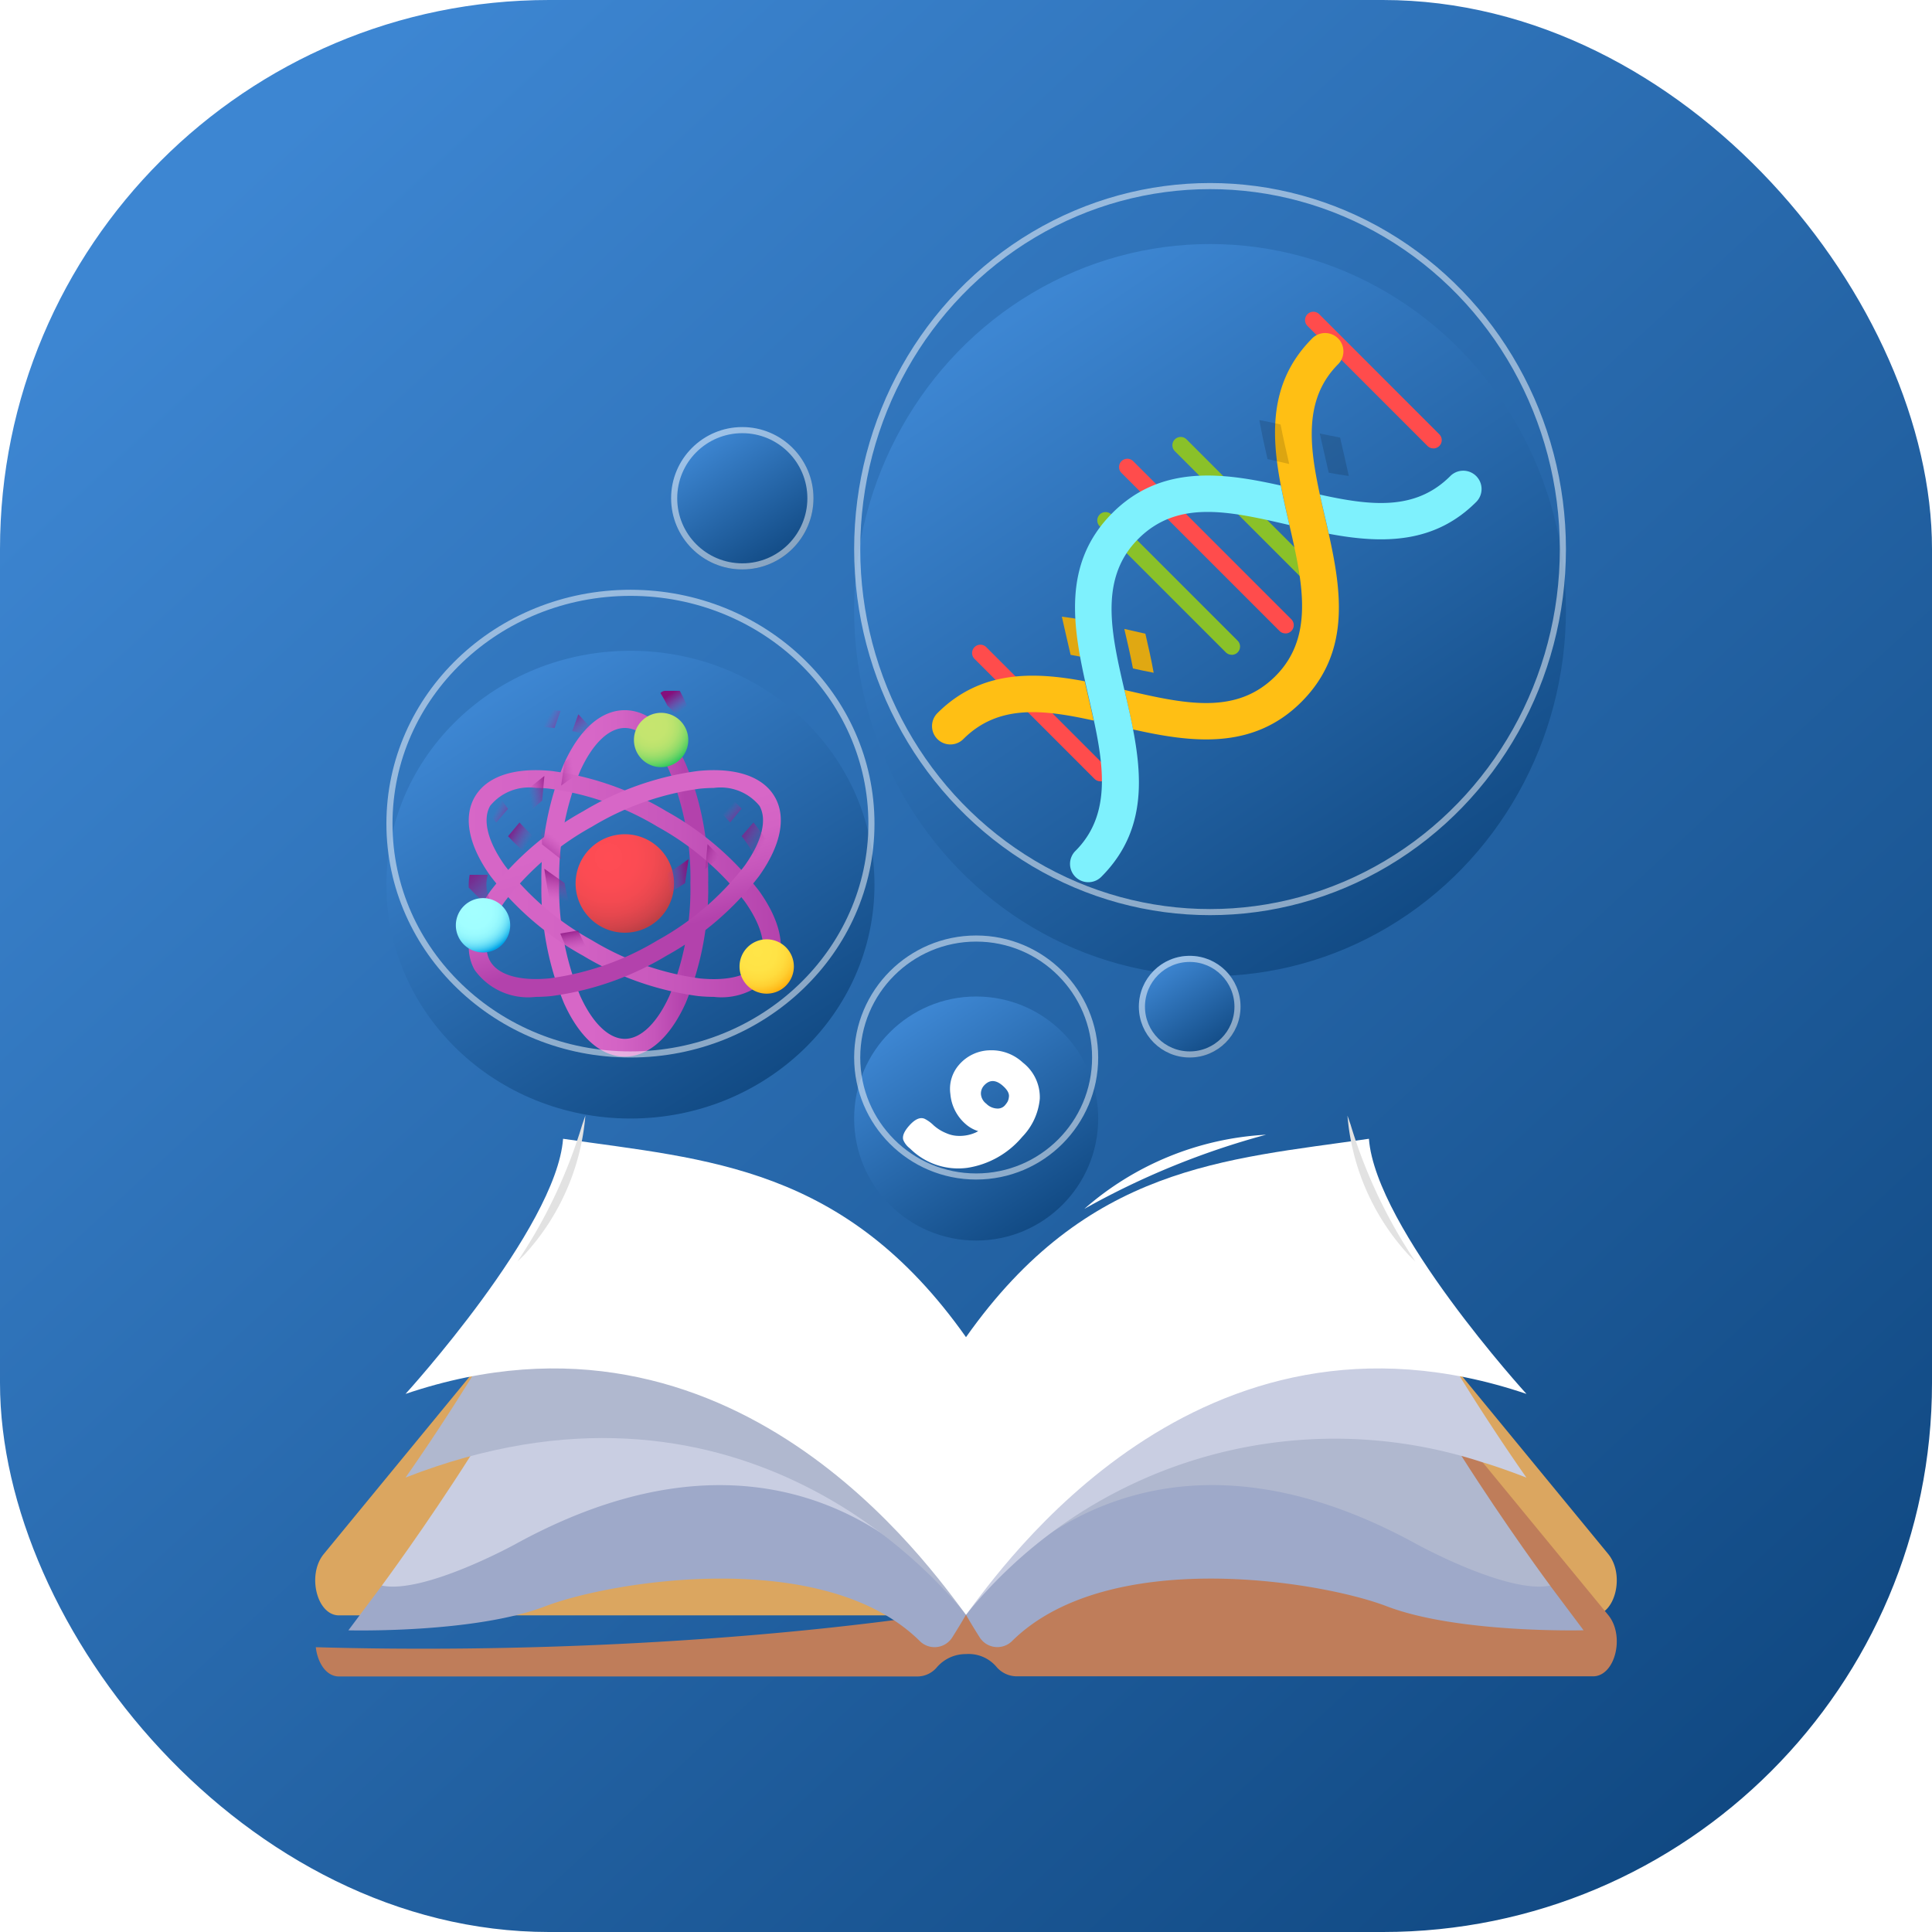
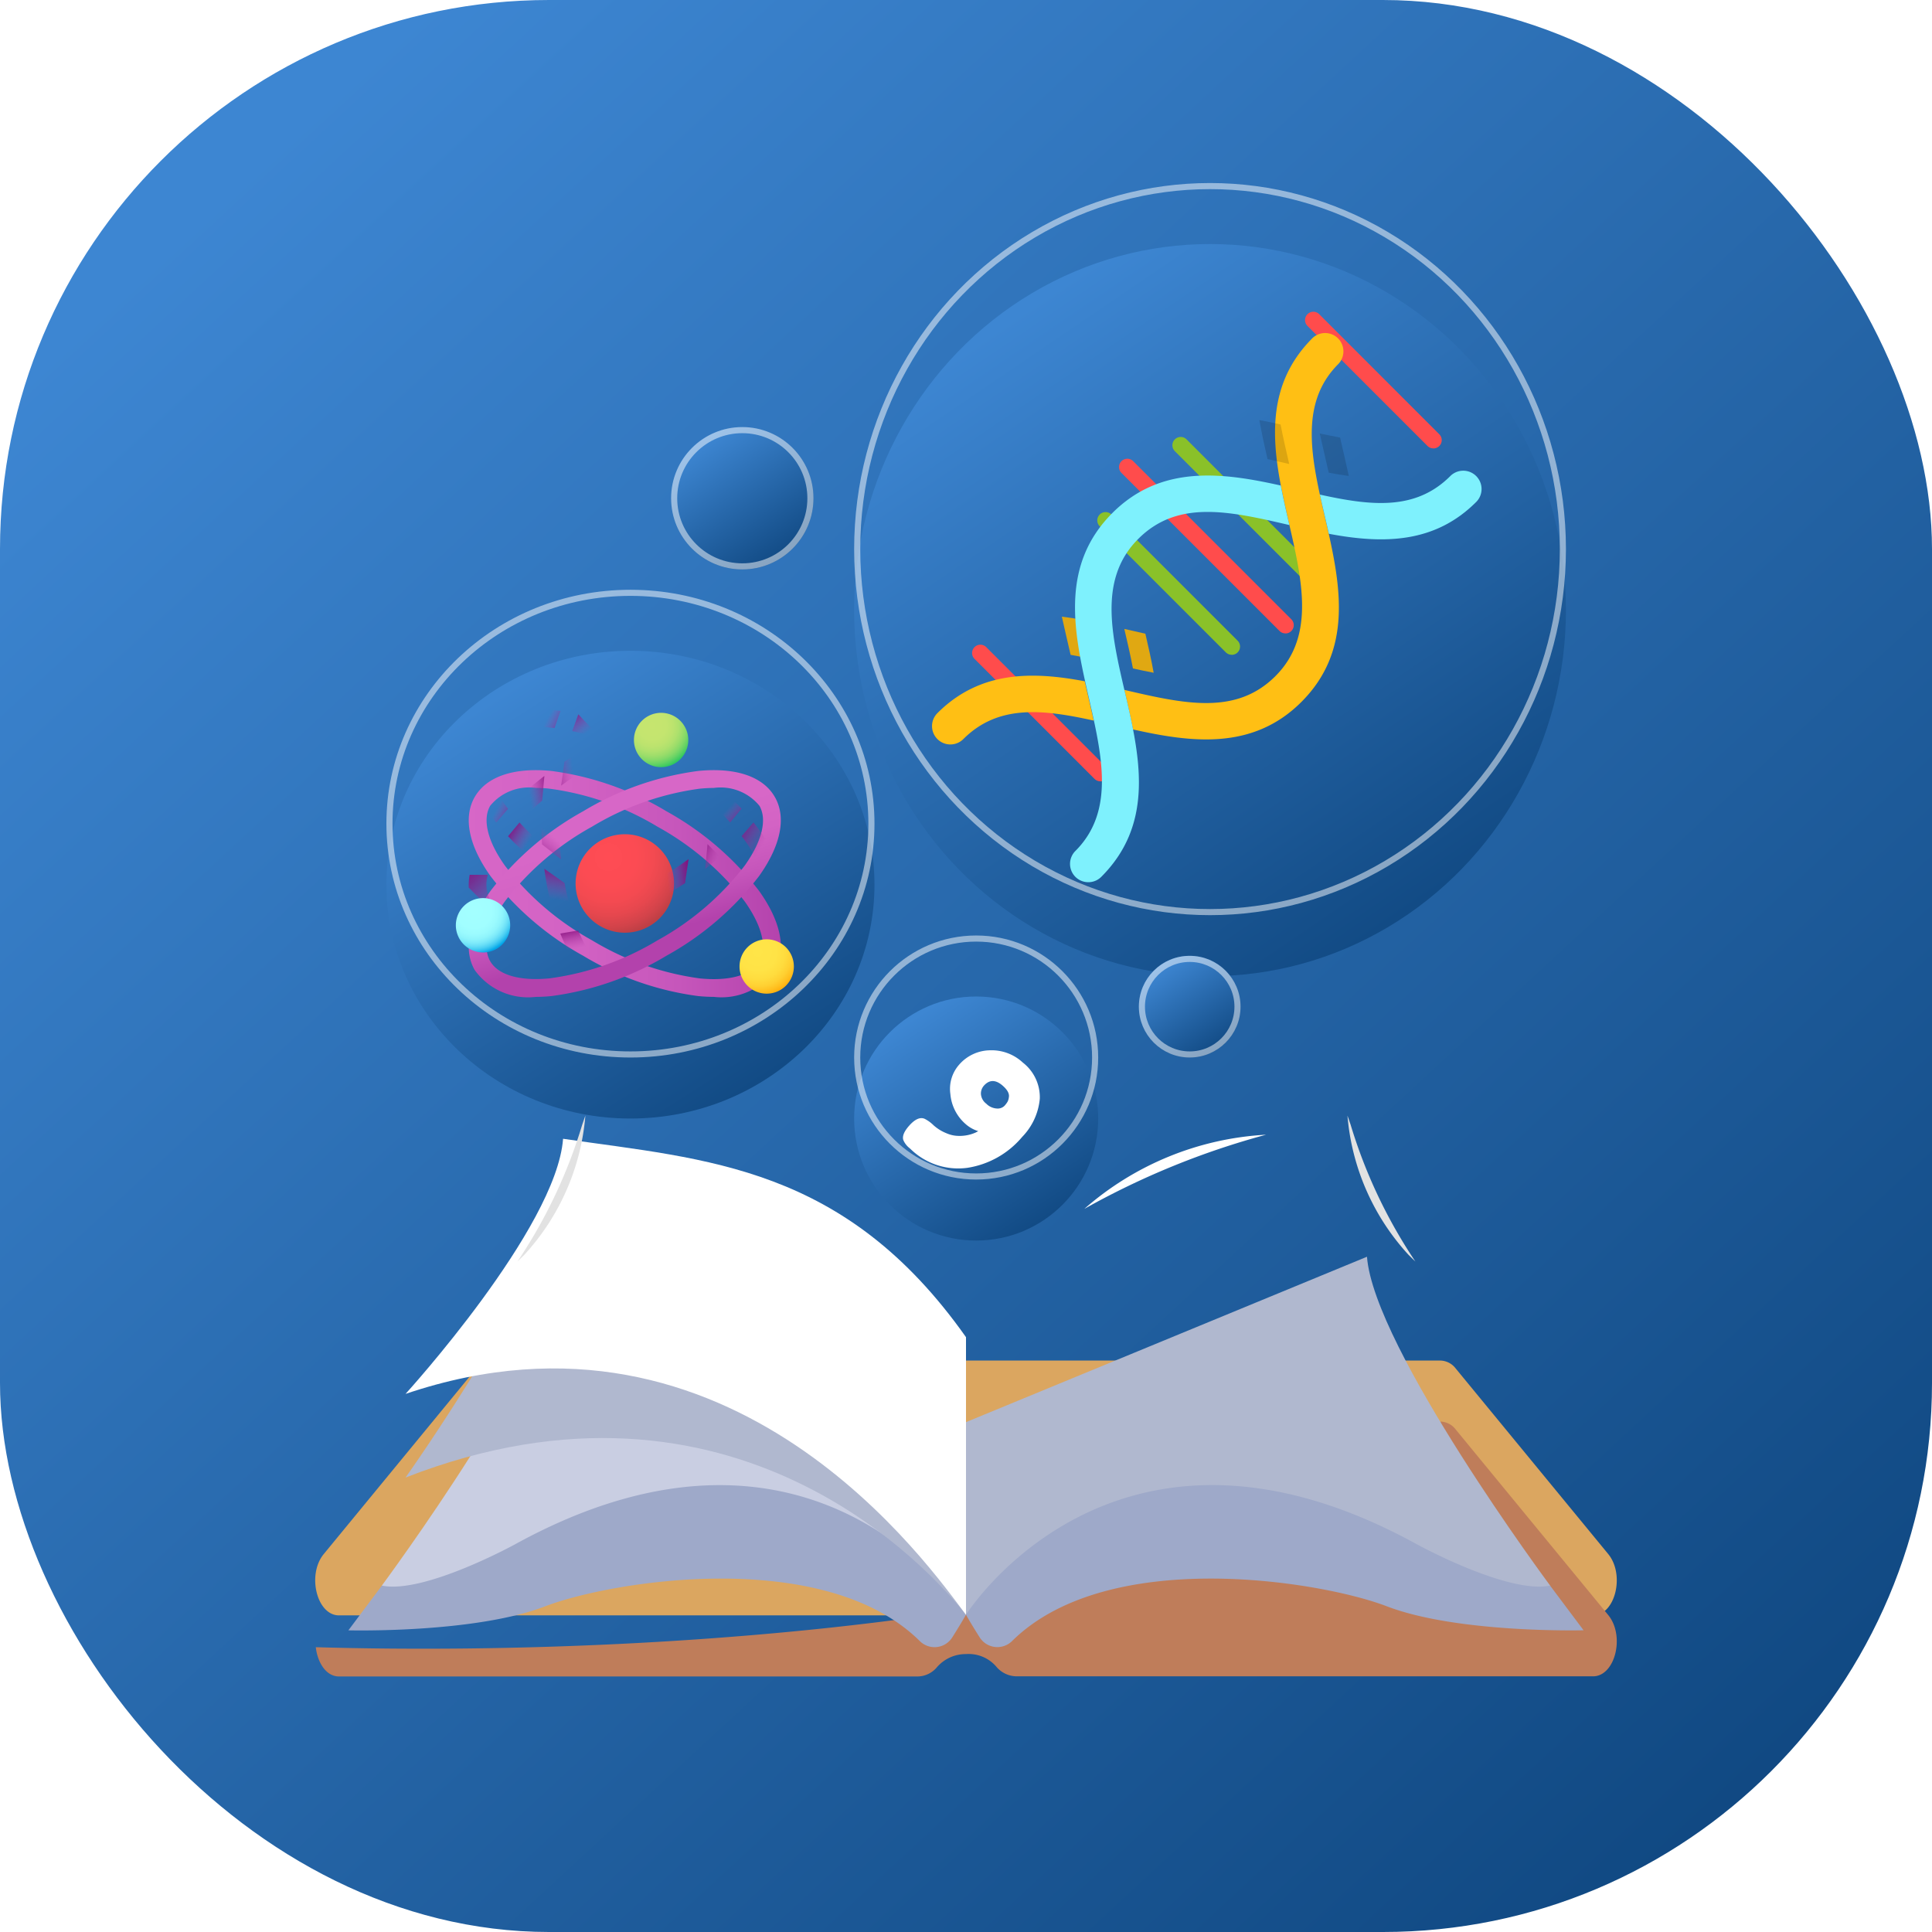
<svg xmlns="http://www.w3.org/2000/svg" xmlns:xlink="http://www.w3.org/1999/xlink" width="95" height="95" viewBox="0 0 95 95">
  <defs>
    <linearGradient id="linear-gradient" x1="0.116" y1="0.104" x2="1" y2="1.06" gradientUnits="objectBoundingBox">
      <stop offset="0" stop-color="#3d86d2" />
      <stop offset="1" stop-color="#0a4077" />
      <stop offset="1" stop-color="#123252" />
    </linearGradient>
    <filter id="Path_35610" x="6.528" y="60.901" width="81.972" height="30.53" filterUnits="userSpaceOnUse">
      <feOffset dy="3" input="SourceAlpha" />
      <feGaussianBlur stdDeviation="3" result="blur" />
      <feFlood flood-opacity="0.451" />
      <feComposite operator="in" in2="blur" />
      <feComposite in="SourceGraphic" />
    </filter>
    <filter id="Path_35611" x="38.5" y="52.792" width="46.721" height="35.609" filterUnits="userSpaceOnUse">
      <feOffset dy="3" input="SourceAlpha" />
      <feGaussianBlur stdDeviation="3" result="blur-2" />
      <feFlood flood-opacity="0.451" />
      <feComposite operator="in" in2="blur-2" />
      <feComposite in="SourceGraphic" />
    </filter>
    <filter id="Path_35612" x="38.5" y="64.024" width="48.37" height="25.968" filterUnits="userSpaceOnUse">
      <feOffset dy="3" input="SourceAlpha" />
      <feGaussianBlur stdDeviation="3" result="blur-3" />
      <feFlood flood-opacity="0.451" />
      <feComposite operator="in" in2="blur-3" />
      <feComposite in="SourceGraphic" />
    </filter>
    <filter id="Path_35613" x="38.5" y="48.68" width="45.559" height="39.721" filterUnits="userSpaceOnUse">
      <feOffset dy="3" input="SourceAlpha" />
      <feGaussianBlur stdDeviation="3" result="blur-4" />
      <feFlood flood-opacity="0.451" />
      <feComposite operator="in" in2="blur-4" />
      <feComposite in="SourceGraphic" />
    </filter>
    <filter id="Path_35614" x="38.5" y="47" width="45.559" height="41.401" filterUnits="userSpaceOnUse">
      <feOffset dy="3" input="SourceAlpha" />
      <feGaussianBlur stdDeviation="3" result="blur-5" />
      <feFlood flood-opacity="0.451" />
      <feComposite operator="in" in2="blur-5" />
      <feComposite in="SourceGraphic" />
    </filter>
    <filter id="Path_35615" x="9.778" y="52.792" width="46.721" height="35.609" filterUnits="userSpaceOnUse">
      <feOffset dy="3" input="SourceAlpha" />
      <feGaussianBlur stdDeviation="3" result="blur-6" />
      <feFlood flood-opacity="0.451" />
      <feComposite operator="in" in2="blur-6" />
      <feComposite in="SourceGraphic" />
    </filter>
    <filter id="Path_35616" x="8.13" y="64.024" width="48.37" height="25.968" filterUnits="userSpaceOnUse">
      <feOffset dy="3" input="SourceAlpha" />
      <feGaussianBlur stdDeviation="3" result="blur-7" />
      <feFlood flood-opacity="0.451" />
      <feComposite operator="in" in2="blur-7" />
      <feComposite in="SourceGraphic" />
    </filter>
    <filter id="Path_35617" x="10.941" y="48.68" width="45.559" height="39.721" filterUnits="userSpaceOnUse">
      <feOffset dy="3" input="SourceAlpha" />
      <feGaussianBlur stdDeviation="3" result="blur-8" />
      <feFlood flood-opacity="0.451" />
      <feComposite operator="in" in2="blur-8" />
      <feComposite in="SourceGraphic" />
    </filter>
    <filter id="Path_35618" x="10.941" y="47" width="45.559" height="41.401" filterUnits="userSpaceOnUse">
      <feOffset dy="3" input="SourceAlpha" />
      <feGaussianBlur stdDeviation="3" result="blur-9" />
      <feFlood flood-opacity="0.451" />
      <feComposite operator="in" in2="blur-9" />
      <feComposite in="SourceGraphic" />
    </filter>
    <linearGradient id="linear-gradient-2" x1="0.28" y1="0.067" x2="0.82" y2="0.884" gradientUnits="objectBoundingBox">
      <stop offset="0" stop-color="#3d86d2" />
      <stop offset="1" stop-color="#124b85" />
    </linearGradient>
    <filter id="Ellipse_1413" x="33" y="3" width="53" height="54" filterUnits="userSpaceOnUse">
      <feOffset dy="3" input="SourceAlpha" />
      <feGaussianBlur stdDeviation="3" result="blur-10" />
      <feFlood flood-opacity="0.161" />
      <feComposite operator="in" in2="blur-10" />
      <feComposite in="SourceGraphic" />
    </filter>
    <filter id="Path_35661" x="36.832" y="24.225" width="25.95" height="21.377" filterUnits="userSpaceOnUse">
      <feOffset dy="3" input="SourceAlpha" />
      <feGaussianBlur stdDeviation="3" result="blur-11" />
      <feFlood flood-opacity="0.451" />
      <feComposite operator="in" in2="blur-11" />
      <feComposite in="SourceGraphic" />
    </filter>
    <filter id="Path_35663" x="46.285" y="7.363" width="28.786" height="37.996" filterUnits="userSpaceOnUse">
      <feOffset dy="3" input="SourceAlpha" />
      <feGaussianBlur stdDeviation="3" result="blur-12" />
      <feFlood flood-opacity="0.451" />
      <feComposite operator="in" in2="blur-12" />
      <feComposite in="SourceGraphic" />
    </filter>
    <filter id="Path_35665" x="43.608" y="14.381" width="28.786" height="37.996" filterUnits="userSpaceOnUse">
      <feOffset dy="3" input="SourceAlpha" />
      <feGaussianBlur stdDeviation="3" result="blur-13" />
      <feFlood flood-opacity="0.451" />
      <feComposite operator="in" in2="blur-13" />
      <feComposite in="SourceGraphic" />
    </filter>
    <filter id="Path_35667" x="55.897" y="14.138" width="25.95" height="21.374" filterUnits="userSpaceOnUse">
      <feOffset dy="3" input="SourceAlpha" />
      <feGaussianBlur stdDeviation="3" result="blur-14" />
      <feFlood flood-opacity="0.451" />
      <feComposite operator="in" in2="blur-14" />
      <feComposite in="SourceGraphic" />
    </filter>
    <filter id="Ellipse_1417" x="10" y="23" width="42" height="41" filterUnits="userSpaceOnUse">
      <feOffset dy="3" input="SourceAlpha" />
      <feGaussianBlur stdDeviation="3" result="blur-15" />
      <feFlood flood-opacity="0.161" />
      <feComposite operator="in" in2="blur-15" />
      <feComposite in="SourceGraphic" />
    </filter>
    <radialGradient id="radial-gradient" cx="0.335" cy="0.234" r="0.796" gradientTransform="translate(0)" gradientUnits="objectBoundingBox">
      <stop offset="0" stop-color="#ff4c54" />
      <stop offset="0.353" stop-color="#fc4b53" />
      <stop offset="0.564" stop-color="#f44a51" />
      <stop offset="0.738" stop-color="#e6474e" />
      <stop offset="0.89" stop-color="#d2434a" />
      <stop offset="1" stop-color="#be3f45" />
    </radialGradient>
    <filter id="Path_35669" x="19.301" y="32.019" width="22.841" height="22.841" filterUnits="userSpaceOnUse">
      <feOffset dy="3" input="SourceAlpha" />
      <feGaussianBlur stdDeviation="3" result="blur-16" />
      <feFlood flood-opacity="0.451" />
      <feComposite operator="in" in2="blur-16" />
      <feComposite in="SourceGraphic" />
    </filter>
    <linearGradient id="linear-gradient-6" x1="0.299" y1="0.5" x2="0.86" y2="0.5" gradientUnits="objectBoundingBox">
      <stop offset="0" stop-color="#d767c7" />
      <stop offset="0.323" stop-color="#d363c4" />
      <stop offset="0.665" stop-color="#c656bb" />
      <stop offset="1" stop-color="#b342ac" />
    </linearGradient>
    <filter id="Path_35670" x="17.621" y="25.921" width="26.201" height="35.036" filterUnits="userSpaceOnUse">
      <feOffset dy="3" input="SourceAlpha" />
      <feGaussianBlur stdDeviation="3" result="blur-17" />
      <feFlood flood-opacity="0.451" />
      <feComposite operator="in" in2="blur-17" />
      <feComposite in="SourceGraphic" />
    </filter>
    <linearGradient id="linear-gradient-7" x1="1.09" y1="0.902" x2="0.059" y2="-0.458" gradientUnits="objectBoundingBox">
      <stop offset="0" stop-color="#b342ac" stop-opacity="0" />
      <stop offset="0.26" stop-color="#a4319c" stop-opacity="0.259" />
      <stop offset="0.72" stop-color="#8d1885" stop-opacity="0.722" />
      <stop offset="1" stop-color="#850f7c" />
    </linearGradient>
    <linearGradient id="linear-gradient-8" x1="0" y1="0.5" x2="1" y2="0.5" xlink:href="#linear-gradient-6" />
    <filter id="Path_35672" x="14.048" y="28.865" width="33.347" height="29.149" filterUnits="userSpaceOnUse">
      <feOffset dy="3" input="SourceAlpha" />
      <feGaussianBlur stdDeviation="3" result="blur-18" />
      <feFlood flood-opacity="0.451" />
      <feComposite operator="in" in2="blur-18" />
      <feComposite in="SourceGraphic" />
    </filter>
    <linearGradient id="linear-gradient-9" x1="0.495" y1="0.464" x2="0.356" y2="-0.126" xlink:href="#linear-gradient-7" />
    <linearGradient id="linear-gradient-10" x1="0.426" y1="0.313" x2="0.593" y2="0.733" xlink:href="#linear-gradient-6" />
    <filter id="Path_35674" x="14.048" y="28.865" width="33.347" height="29.149" filterUnits="userSpaceOnUse">
      <feOffset dy="3" input="SourceAlpha" />
      <feGaussianBlur stdDeviation="3" result="blur-19" />
      <feFlood flood-opacity="0.451" />
      <feComposite operator="in" in2="blur-19" />
      <feComposite in="SourceGraphic" />
    </filter>
    <linearGradient id="linear-gradient-11" x1="0.556" y1="0.453" x2="0.066" y2="0.07" xlink:href="#linear-gradient-7" />
    <linearGradient id="linear-gradient-12" x1="0.662" y1="0.599" x2="1.198" y2="0.989" xlink:href="#linear-gradient-7" />
    <linearGradient id="linear-gradient-13" x1="0.464" y1="0.853" x2="0.563" y2="-0.115" xlink:href="#linear-gradient-7" />
    <linearGradient id="linear-gradient-14" x1="0.522" y1="0.445" x2="0.224" y2="1.26" xlink:href="#linear-gradient-7" />
    <linearGradient id="linear-gradient-15" x1="0.51" y1="0.546" x2="1.279" y2="0.369" xlink:href="#linear-gradient-7" />
    <linearGradient id="linear-gradient-16" x1="0.497" y1="0.501" x2="-0.652" y2="0.72" xlink:href="#linear-gradient-7" />
    <linearGradient id="linear-gradient-17" x1="0.257" y1="0.537" x2="1.045" y2="0.417" xlink:href="#linear-gradient-7" />
    <linearGradient id="linear-gradient-18" x1="0.692" y1="0.872" x2="-0.457" y2="0.176" xlink:href="#linear-gradient-7" />
    <linearGradient id="linear-gradient-19" x1="0.474" y1="0.727" x2="-0.212" y2="-0.009" xlink:href="#linear-gradient-7" />
    <linearGradient id="linear-gradient-20" x1="0.546" y1="0.536" x2="1.343" y2="0.809" xlink:href="#linear-gradient-7" />
    <linearGradient id="linear-gradient-21" x1="0.498" y1="0.569" x2="-0.128" y2="0.077" xlink:href="#linear-gradient-7" />
    <linearGradient id="linear-gradient-22" x1="0.516" y1="0.491" x2="1.061" y2="1.016" xlink:href="#linear-gradient-7" />
    <radialGradient id="radial-gradient-2" cx="0.335" cy="0.234" r="0.796" gradientUnits="objectBoundingBox">
      <stop offset="0" stop-color="#ffe548" />
      <stop offset="0.435" stop-color="#ffe346" />
      <stop offset="0.639" stop-color="#ffdc3e" />
      <stop offset="0.795" stop-color="#ffd032" />
      <stop offset="0.925" stop-color="#ffbf1f" />
      <stop offset="1" stop-color="#ffb211" />
    </radialGradient>
    <filter id="Path_35687" x="27.356" y="37.189" width="20.673" height="20.673" filterUnits="userSpaceOnUse">
      <feOffset dy="3" input="SourceAlpha" />
      <feGaussianBlur stdDeviation="3" result="blur-20" />
      <feFlood flood-opacity="0.451" />
      <feComposite operator="in" in2="blur-20" />
      <feComposite in="SourceGraphic" />
    </filter>
    <linearGradient id="linear-gradient-23" x1="0.572" y1="0.533" x2="-0.055" y2="-0.116" xlink:href="#linear-gradient-7" />
    <radialGradient id="radial-gradient-3" cx="0.335" cy="0.234" r="0.796" gradientUnits="objectBoundingBox">
      <stop offset="0" stop-color="#a3ffff" />
      <stop offset="0.408" stop-color="#a1feff" />
      <stop offset="0.554" stop-color="#9afafe" />
      <stop offset="0.659" stop-color="#8ff4fc" />
      <stop offset="0.744" stop-color="#7eeafa" />
      <stop offset="0.816" stop-color="#68def7" />
      <stop offset="0.881" stop-color="#4ccff3" />
      <stop offset="0.939" stop-color="#2cbdee" />
      <stop offset="0.99" stop-color="#08a9e9" />
      <stop offset="1" stop-color="#00a5e8" />
    </radialGradient>
    <filter id="Path_35689" x="13.414" y="35.159" width="20.673" height="20.673" filterUnits="userSpaceOnUse">
      <feOffset dy="3" input="SourceAlpha" />
      <feGaussianBlur stdDeviation="3" result="blur-21" />
      <feFlood flood-opacity="0.451" />
      <feComposite operator="in" in2="blur-21" />
      <feComposite in="SourceGraphic" />
    </filter>
    <linearGradient id="linear-gradient-24" x1="0.777" y1="0.719" x2="0.302" y2="0.139" xlink:href="#linear-gradient-7" />
    <radialGradient id="radial-gradient-4" cx="0.335" cy="0.234" r="0.796" gradientUnits="objectBoundingBox">
      <stop offset="0" stop-color="#c6e56f" />
      <stop offset="0.322" stop-color="#c4e56f" />
      <stop offset="0.482" stop-color="#bce36e" />
      <stop offset="0.605" stop-color="#afe16d" />
      <stop offset="0.711" stop-color="#9cdd6a" />
      <stop offset="0.804" stop-color="#84d968" />
      <stop offset="0.889" stop-color="#66d365" />
      <stop offset="0.967" stop-color="#44cc61" />
      <stop offset="1" stop-color="#32c95f" />
    </radialGradient>
    <filter id="Path_35691" x="22.166" y="26.054" width="20.673" height="20.673" filterUnits="userSpaceOnUse">
      <feOffset dy="3" input="SourceAlpha" />
      <feGaussianBlur stdDeviation="3" result="blur-22" />
      <feFlood flood-opacity="0.451" />
      <feComposite operator="in" in2="blur-22" />
      <feComposite in="SourceGraphic" />
    </filter>
    <filter id="Ellipse_1419" x="33" y="40" width="30" height="30" filterUnits="userSpaceOnUse">
      <feOffset dy="3" input="SourceAlpha" />
      <feGaussianBlur stdDeviation="3" result="blur-23" />
      <feFlood flood-opacity="0.161" />
      <feComposite operator="in" in2="blur-23" />
      <feComposite in="SourceGraphic" />
    </filter>
    <filter id="Path_35692" x="34.964" y="41.957" width="26.073" height="26.234" filterUnits="userSpaceOnUse">
      <feOffset dy="3" input="SourceAlpha" />
      <feGaussianBlur stdDeviation="3" result="blur-24" />
      <feFlood flood-opacity="0.451" />
      <feComposite operator="in" in2="blur-24" />
      <feComposite in="SourceGraphic" />
    </filter>
  </defs>
  <g id="Group_35937" data-name="Group 35937" transform="translate(-367 -422)">
    <rect id="Rectangle_9079" data-name="Rectangle 9079" width="95" height="95" rx="27" transform="translate(367 422)" fill="url(#linear-gradient)" />
    <g id="Group_37560" data-name="Group 37560">
      <g id="_x35_0" transform="translate(379.5 438.696)">
        <g id="Group_35790" data-name="Group 35790">
          <g id="Group_35774" data-name="Group 35774">
            <path id="Path_35609" data-name="Path 35609" d="M66.581,59.721l-7.5-9.125a.976.976,0,0,0-.751-.391H11.669a.976.976,0,0,0-.751.391l-7.5,9.125c-.833,1.018-.339,3.014.751,3.014H32.584a1.26,1.26,0,0,0,.961-.424A1.872,1.872,0,0,1,35,61.638a1.794,1.794,0,0,1,1.474.6,1.316,1.316,0,0,0,1.019.494H65.83C66.921,62.735,67.415,60.74,66.581,59.721Z" fill="#dba660" />
          </g>
          <g id="Group_35775" data-name="Group 35775">
            <g transform="matrix(1, 0, 0, 1, -12.5, -16.7)" filter="url(#Path_35610)">
              <path id="Path_35610-2" data-name="Path 35610" d="M66.581,59.721l-7.5-9.125a.976.976,0,0,0-.751-.391l.176,1.138C48.779,59.5,22,61.843,3.028,61.3c.088.763.509,1.439,1.142,1.439H32.584a1.26,1.26,0,0,0,.961-.424A1.872,1.872,0,0,1,35,61.638a1.794,1.794,0,0,1,1.474.6,1.316,1.316,0,0,0,1.019.494H65.83C66.921,62.735,67.415,60.74,66.581,59.721Z" transform="translate(12.5 16.7)" fill="#bf7d5a" />
            </g>
          </g>
          <g id="Group_35789" data-name="Group 35789">
            <g id="Group_35788" data-name="Group 35788">
              <g id="Group_35781" data-name="Group 35781">
                <g id="Group_35780" data-name="Group 35780">
                  <g id="Group_35776" data-name="Group 35776">
                    <g transform="matrix(1, 0, 0, 1, -12.5, -16.7)" filter="url(#Path_35611)">
                      <path id="Path_35611-2" data-name="Path 35611" d="M54.717,42.1,35,50.233v9.472c1.488-1.565,9.229-5.76,21.6-2.951,2.048.465,5.627,2.766,7.124,1.516C63.721,58.271,55.054,46.589,54.717,42.1Z" transform="translate(12.5 16.7)" fill="#b0b8cf" />
                    </g>
                  </g>
                  <g id="Group_35777" data-name="Group 35777">
                    <g transform="matrix(1, 0, 0, 1, -12.5, -16.7)" filter="url(#Path_35612)">
                      <path id="Path_35612-2" data-name="Path 35612" d="M63.721,58.271c-2.077.429-6.566-2.04-6.566-2.04C42.3,48.071,35,59.705,35,59.705c.205.361.448.758.676,1.117a1.029,1.029,0,0,0,1.6.165c4.713-4.639,15.127-2.956,18.412-1.7,3.5,1.342,9.679,1.181,9.679,1.181Z" transform="translate(12.5 16.7)" fill="#9ea9c9" />
                    </g>
                  </g>
                  <g id="Group_35778" data-name="Group 35778">
                    <g transform="matrix(1, 0, 0, 1, -12.5, -16.7)" filter="url(#Path_35613)">
-                       <path id="Path_35613-2" data-name="Path 35613" d="M54.717,37.985,35,50.233v9.472A23.32,23.32,0,0,1,60.376,52.2c.521.153,1.343.434,2.183.762C62.558,52.958,55.054,42.407,54.717,37.985Z" transform="translate(12.5 16.7)" fill="#c9cee2" />
-                     </g>
+                       </g>
                  </g>
                  <g id="Group_35779" data-name="Group 35779">
                    <g transform="matrix(1, 0, 0, 1, -12.5, -16.7)" filter="url(#Path_35614)">
-                       <path id="Path_35614-2" data-name="Path 35614" d="M54.812,36.3c-7.1,1.029-13.858,1.323-19.812,9.755V59.705c1.734-2.276,11.411-16.325,27.559-10.86C62.558,48.845,55.148,40.71,54.812,36.3Z" transform="translate(12.5 16.7)" fill="#fff" />
-                     </g>
+                       </g>
                  </g>
                </g>
              </g>
              <g id="Group_35787" data-name="Group 35787">
                <g id="Group_35786" data-name="Group 35786">
                  <g id="Group_35782" data-name="Group 35782">
                    <g transform="matrix(1, 0, 0, 1, -12.5, -16.7)" filter="url(#Path_35615)">
                      <path id="Path_35615-2" data-name="Path 35615" d="M15.282,42.1,35,50.233v9.472c-1.488-1.565-9.229-5.76-21.6-2.951-2.048.465-5.627,2.766-7.124,1.516,0,0,8.668-11.682,9-16.174Z" transform="translate(12.5 16.7)" fill="#c9cee2" />
                    </g>
                  </g>
                  <g id="Group_35783" data-name="Group 35783">
                    <g transform="matrix(1, 0, 0, 1, -12.5, -16.7)" filter="url(#Path_35616)">
                      <path id="Path_35616-2" data-name="Path 35616" d="M12.844,56.231S8.356,58.7,6.278,58.271l-1.648,2.2s6.178.161,9.678-1.181c3.285-1.26,13.7-2.942,18.412,1.7a1.029,1.029,0,0,0,1.6-.165c.227-.359.47-.756.676-1.117,0,0-7.3-11.634-22.156-3.475Z" transform="translate(12.5 16.7)" fill="#9ea9c9" />
                    </g>
                  </g>
                  <g id="Group_35784" data-name="Group 35784">
                    <g transform="matrix(1, 0, 0, 1, -12.5, -16.7)" filter="url(#Path_35617)">
                      <path id="Path_35617-2" data-name="Path 35617" d="M15.282,37.985,35,50.233v9.472c-1.734-2.186-11.411-13.05-27.559-6.747C7.441,52.958,14.946,42.407,15.282,37.985Z" transform="translate(12.5 16.7)" fill="#b0b8cf" />
                    </g>
                  </g>
                  <g id="Group_35785" data-name="Group 35785">
                    <g transform="matrix(1, 0, 0, 1, -12.5, -16.7)" filter="url(#Path_35618)">
                      <path id="Path_35618-2" data-name="Path 35618" d="M15.188,36.3c7.1,1.029,13.858,1.323,19.812,9.755V59.705C33.265,57.429,23.589,43.38,7.441,48.845c0,0,7.41-8.135,7.746-12.54Z" transform="translate(12.5 16.7)" fill="#fff" />
                    </g>
                  </g>
                </g>
              </g>
            </g>
          </g>
        </g>
        <g id="Group_35826" data-name="Group 35826">
          <g id="Group_35825" data-name="Group 35825">
            <path id="Path_35639" data-name="Path 35639" d="M49.754,39.1a38.925,38.925,0,0,0-8.934,3.646A14.768,14.768,0,0,1,49.754,39.1Z" fill="#fff" />
          </g>
        </g>
        <g id="Group_35827" data-name="Group 35827">
          <path id="Path_35640" data-name="Path 35640" d="M16.131,38.6a25.011,25.011,0,0,1-3.188,6.737l.331-.323a11.512,11.512,0,0,0,3.01-6.853Z" fill="#e2e2e2" />
        </g>
        <g id="Group_35833" data-name="Group 35833" transform="translate(53.753 38.158)">
          <path id="Path_35640-2" data-name="Path 35640" d="M13.1,38.6a25.011,25.011,0,0,0,3.188,6.737l-.331-.323a11.512,11.512,0,0,1-3.01-6.853Z" transform="translate(-12.943 -38.158)" fill="#e2e2e2" />
        </g>
      </g>
      <g id="Group_35933" data-name="Group 35933" transform="translate(1 1)">
        <g transform="matrix(1, 0, 0, 1, 366, 421)" filter="url(#Ellipse_1413)">
          <ellipse id="Ellipse_1413-2" data-name="Ellipse 1413" cx="17.5" cy="18" rx="17.5" ry="18" transform="translate(42 9)" opacity="0.999" fill="url(#linear-gradient-2)" />
        </g>
        <g id="Group_35829" data-name="Group 35829" transform="translate(411.832 434.363)">
          <path id="Path_35656" data-name="Path 35656" d="M160.619,231.519a.407.407,0,0,1-.289-.119l-6.2-6.2a.408.408,0,0,1,.577-.577l6.2,6.2a.408.408,0,0,1-.289.7Zm0,0" transform="translate(-145.887 -212.686)" fill="#8ac129" />
          <path id="Path_35657" data-name="Path 35657" d="M182.431,183.34a.407.407,0,0,1-.289-.12l-7.771-7.771a.408.408,0,0,1,.577-.577l7.771,7.771a.408.408,0,0,1-.289.7Zm0,0" transform="translate(-165.058 -165.558)" fill="#ff4c4c" />
          <path id="Path_35658" data-name="Path 35658" d="M230.611,161.524a.407.407,0,0,1-.289-.12l-6.2-6.2a.408.408,0,0,1,.578-.577l6.2,6.2a.408.408,0,0,1-.289.7Zm0,0" transform="translate(-212.186 -146.384)" fill="#8ac129" />
          <path id="Path_35659" data-name="Path 35659" d="M353.831,44.478a.406.406,0,0,1-.288-.12l-5.9-5.9a.408.408,0,0,1,.578-.577l5.9,5.9a.408.408,0,0,1-.289.7Zm0,0" transform="translate(-329.184 -35.794)" fill="#ff4c4c" />
          <path id="Path_35660" data-name="Path 35660" d="M43.569,354.739a.406.406,0,0,1-.289-.12l-5.9-5.9a.408.408,0,0,1,.577-.577l5.9,5.9a.408.408,0,0,1-.289.7Zm0,0" transform="translate(-35.293 -329.684)" fill="#ff4c4c" />
          <g transform="matrix(1, 0, 0, 1, -45.83, -13.36)" filter="url(#Path_35661)">
            <path id="Path_35661-2" data-name="Path 35661" d="M7.509,320.357c-2.514-.475-5.13-.551-7.246,1.565A.9.9,0,0,0,1.536,323.2c1.715-1.715,3.9-1.464,6.413-.911C7.807,321.637,7.65,320.991,7.509,320.357Zm0,0" transform="translate(45.83 -289.86)" fill="#ffbf14" />
          </g>
          <path id="Path_35662" data-name="Path 35662" d="M122.062,322.078c-.374-.071-.751-.133-1.128-.18.136.624.286,1.24.43,1.878.372.065.752.143,1.139.228C122.359,323.354,122.2,322.714,122.062,322.078Zm0,0" transform="translate(-114.553 -304.94)" fill="#e0a812" />
          <g transform="matrix(1, 0, 0, 1, -45.83, -13.36)" filter="url(#Path_35663)">
            <path id="Path_35663-2" data-name="Path 35663" d="M189.686,2.036A.9.9,0,0,0,188.414.763c-5.02,5.02,2.278,12.52-1.82,16.619-1.943,1.943-4.486,1.363-7.429.679.15.647.3,1.3.424,1.944,2.815.628,5.871,1.058,8.279-1.35C192.9,13.622,185.589,6.133,189.686,2.036Zm0,0" transform="translate(-123.88 12.86)" fill="#ffbf14" />
          </g>
          <path id="Path_35664" data-name="Path 35664" d="M179.584,335.28c.337.075.677.147,1.019.212-.115-.644-.26-1.282-.408-1.92-.339-.074-.684-.155-1.035-.236C179.311,333.982,179.461,334.63,179.584,335.28Zm0,0" transform="translate(-169.707 -315.774)" fill="#e0a812" />
          <g transform="matrix(1, 0, 0, 1, -45.83, -13.36)" filter="url(#Path_35665)">
            <path id="Path_35665-2" data-name="Path 35665" d="M139.2,135.955c-.15-.644-.3-1.3-.424-1.944-2.815-.628-5.871-1.058-8.279,1.35-5.009,5.01,2.263,12.536-1.82,16.619a.9.9,0,0,0,1.273,1.273c5.052-5.052-2.3-12.5,1.82-16.619C133.712,134.692,136.254,135.272,139.2,135.955Zm0,0" transform="translate(-75.8 -113.14)" fill="#7ef1fd" />
          </g>
          <path id="Path_35666" data-name="Path 35666" d="M306.078,138.928c-.345-.077-.693-.151-1.043-.217.111.642.252,1.28.4,1.918.349.076.705.159,1.067.243C306.352,140.227,306.2,139.567,306.078,138.928Zm0,0" transform="translate(-288.941 -131.419)" opacity="0.14" />
          <g transform="matrix(1, 0, 0, 1, -45.83, -13.36)" filter="url(#Path_35667)">
            <path id="Path_35667-2" data-name="Path 35667" d="M369.015,129.176a.9.9,0,0,0-1.273,0c-1.715,1.715-3.9,1.464-6.413.911.144.653.3,1.291.441,1.927,2.781.526,5.246.435,7.246-1.565A.9.9,0,0,0,369.015,129.176Zm0,0" transform="translate(-296.43 -108.77)" fill="#7ef1fd" />
          </g>
          <path id="Path_35668" data-name="Path 35668" d="M362.326,151.375c-.326-.06-.659-.129-1-.2.144.653.3,1.291.441,1.927.328.062.658.117.988.162C362.623,152.651,362.468,152.007,362.326,151.375Zm0,0" transform="translate(-342.263 -143.222)" opacity="0.14" />
        </g>
        <g id="Ellipse_1430" data-name="Ellipse 1430" transform="translate(408 430)" fill="none" stroke="#fff" stroke-width="0.3" opacity="0.498">
          <ellipse cx="17.5" cy="18" rx="17.5" ry="18" stroke="none" />
          <ellipse cx="17.5" cy="18" rx="17.35" ry="17.85" fill="none" />
        </g>
      </g>
      <g id="Group_35936" data-name="Group 35936" transform="translate(1.973 4.973)">
        <circle id="Ellipse_1418" data-name="Ellipse 1418" cx="3.5" cy="3.5" r="3.5" transform="translate(398.027 438.027)" opacity="0.999" fill="url(#linear-gradient-2)" />
        <g id="Ellipse_1431" data-name="Ellipse 1431" transform="translate(398.027 438.027)" fill="none" stroke="#fff" stroke-width="0.3" opacity="0.498">
          <circle cx="3.5" cy="3.5" r="3.5" stroke="none" />
          <circle cx="3.5" cy="3.5" r="3.35" fill="none" />
        </g>
      </g>
      <g id="Group_35934" data-name="Group 35934" transform="translate(0 2)">
        <circle id="Ellipse_1420" data-name="Ellipse 1420" cx="2.5" cy="2.5" r="2.5" transform="translate(423 467)" opacity="0.999" fill="url(#linear-gradient-2)" />
        <g id="Ellipse_1432" data-name="Ellipse 1432" transform="translate(423 467)" fill="none" stroke="#fff" stroke-width="0.3" opacity="0.498">
          <circle cx="2.5" cy="2.5" r="2.5" stroke="none" />
          <circle cx="2.5" cy="2.5" r="2.35" fill="none" />
        </g>
      </g>
      <g id="Group_35932" data-name="Group 35932" transform="translate(1 1)">
        <g transform="matrix(1, 0, 0, 1, 366, 421)" filter="url(#Ellipse_1417)">
          <ellipse id="Ellipse_1417-2" data-name="Ellipse 1417" cx="12" cy="11.5" rx="12" ry="11.5" transform="translate(19 29)" opacity="0.999" fill="url(#linear-gradient-2)" />
        </g>
        <g id="Group_35830" data-name="Group 35830" transform="translate(388.414 452.921)">
          <g transform="matrix(1, 0, 0, 1, -22.41, -31.92)" filter="url(#Path_35669)">
            <path id="Path_35669-2" data-name="Path 35669" d="M181.771,185.671a2.421,2.421,0,1,1-2.421-2.421A2.421,2.421,0,0,1,181.771,185.671Zm0,0" transform="translate(-148.63 -145.23)" fill="url(#radial-gradient)" />
          </g>
          <g transform="matrix(1, 0, 0, 1, -22.41, -31.92)" filter="url(#Path_35670)">
-             <path id="Path_35670-2" data-name="Path 35670" d="M130.538,17.036c-1.16,0-2.222-.932-2.988-2.623a14.676,14.676,0,0,1-1.112-5.894,14.676,14.676,0,0,1,1.112-5.894C128.316.932,129.378,0,130.538,0s2.222.932,2.989,2.623a14.676,14.676,0,0,1,1.112,5.894,14.676,14.676,0,0,1-1.112,5.894C132.76,16.1,131.7,17.036,130.538,17.036Zm0-16.161c-.785,0-1.584.769-2.192,2.11a13.793,13.793,0,0,0-1.034,5.533,13.793,13.793,0,0,0,1.034,5.533c.608,1.341,1.407,2.11,2.192,2.11s1.584-.769,2.192-2.11a13.793,13.793,0,0,0,1.034-5.533,13.793,13.793,0,0,0-1.034-5.533C132.122,1.644,131.323.875,130.538.875Zm0,0" transform="translate(-99.82 31.92)" fill="url(#linear-gradient-6)" />
-           </g>
+             </g>
          <path id="Path_35671" data-name="Path 35671" d="M319.289,415.89l-.874-.164.663.663.039-.083q.09-.2.173-.409Zm0,0" transform="translate(-307.82 -401.894)" fill="url(#linear-gradient-7)" />
          <g transform="matrix(1, 0, 0, 1, -22.41, -31.92)" filter="url(#Path_35672)">
            <path id="Path_35672-2" data-name="Path 35672" d="M31.108,99.607q-.367,0-.768-.039a14.675,14.675,0,0,1-5.661-1.984,14.675,14.675,0,0,1-4.549-3.91c-1.082-1.51-1.358-2.9-.778-3.9s1.918-1.458,3.766-1.276a14.675,14.675,0,0,1,5.661,1.984,14.677,14.677,0,0,1,4.549,3.91c1.082,1.51,1.358,2.9.778,3.9A3.233,3.233,0,0,1,31.108,99.607ZM22.355,89.332a2.469,2.469,0,0,0-2.245.878c-.393.68-.126,1.756.731,2.953a13.8,13.8,0,0,0,4.275,3.662A13.8,13.8,0,0,0,30.425,98.7c1.465.144,2.531-.163,2.923-.843s.126-1.756-.731-2.953a13.8,13.8,0,0,0-4.275-3.662,13.793,13.793,0,0,0-5.309-1.871C22.8,89.344,22.57,89.332,22.355,89.332Zm0,0" transform="translate(3.99 -53.59)" fill="url(#linear-gradient-8)" />
          </g>
          <path id="Path_35673" data-name="Path 35673" d="M155.365,415.99c-.03-.066-.066-.149-.095-.217l-.884.149.017.04q.079.2.165.388a6.892,6.892,0,0,0,.742,1.282l.962-.211A5.35,5.35,0,0,1,155.365,415.99Zm0,0" transform="translate(-149.25 -401.94)" fill="url(#linear-gradient-9)" />
          <g transform="matrix(1, 0, 0, 1, -22.41, -31.92)" filter="url(#Path_35674)">
            <path id="Path_35674-2" data-name="Path 35674" d="M22.351,99.608a3.232,3.232,0,0,1-3-1.316c-.58-1-.3-2.39.778-3.9a14.678,14.678,0,0,1,4.549-3.91,14.675,14.675,0,0,1,5.66-1.984c1.849-.182,3.186.272,3.766,1.276s.3,2.39-.778,3.9a14.673,14.673,0,0,1-4.549,3.91,14.675,14.675,0,0,1-5.661,1.984Q22.718,99.608,22.351,99.608ZM31.1,89.334q-.323,0-.679.035a13.8,13.8,0,0,0-5.309,1.871A13.8,13.8,0,0,0,20.841,94.9c-.857,1.2-1.124,2.273-.731,2.953s1.458.987,2.923.843a13.793,13.793,0,0,0,5.309-1.871,13.8,13.8,0,0,0,4.275-3.662c.857-1.2,1.124-2.273.731-2.953A2.469,2.469,0,0,0,31.1,89.334Zm0,0" transform="translate(3.99 -53.59)" fill="url(#linear-gradient-10)" />
          </g>
          <path id="Path_35675" data-name="Path 35675" d="M77.69,256.133h0l-.562.674,0,.005A14.393,14.393,0,0,0,78.9,258.4l-.119-1.211-.015-.023A12.511,12.511,0,0,1,77.69,256.133Zm0,0" transform="translate(-74.559 -247.611)" fill="url(#linear-gradient-11)" />
          <path id="Path_35676" data-name="Path 35676" d="M34.454,196.611a5.958,5.958,0,0,1-.657-1.146l-.66.66a7.324,7.324,0,0,0,.606,1c.082.114.168.228.257.341l.03.015.57-.669C34.549,196.742,34.5,196.676,34.454,196.611Zm0,0" transform="translate(-32.034 -188.961)" fill="url(#linear-gradient-12)" />
          <path id="Path_35677" data-name="Path 35677" d="M131.767,325.313l-.993-.7a15.034,15.034,0,0,0,.34,1.791h.9C131.921,326.058,131.837,325.692,131.767,325.313Zm0,0" transform="translate(-126.422 -313.816)" fill="url(#linear-gradient-13)" />
          <path id="Path_35678" data-name="Path 35678" d="M127.312,246.325c0-.111,0-.222,0-.333h-.875c0,.111,0,.222,0,.333q0,.546.032,1.079l.937.736h0A17.224,17.224,0,0,1,127.312,246.325Zm0,0" transform="translate(-122.231 -237.807)" fill="url(#linear-gradient-14)" />
          <path id="Path_35679" data-name="Path 35679" d="M86.5,188.648l.618.618q.349-.348.744-.686l.111-1.213A14.883,14.883,0,0,0,86.5,188.648Zm0,0" transform="translate(-83.618 -181.133)" fill="url(#linear-gradient-15)" />
          <path id="Path_35680" data-name="Path 35680" d="M155.737,148.614l-.166,1.177h0c.366-.266.751-.523,1.152-.768v-1.015l-.074.042Q156.181,148.322,155.737,148.614Zm0,0" transform="translate(-150.394 -143.083)" fill="url(#linear-gradient-16)" />
          <path id="Path_35681" data-name="Path 35681" d="M303.252,311.441l.174-1.183c-.438.319-.9.625-1.394.913v1.007c.1-.057.206-.115.308-.174Q302.808,311.733,303.252,311.441Zm0,0" transform="translate(-291.982 -299.935)" fill="url(#linear-gradient-17)" />
          <path id="Path_35682" data-name="Path 35682" d="M368.684,288.141h0l-.113,1.212.006,0q.378-.289.728-.591Zm0,0" transform="translate(-356.307 -278.553)" fill="url(#linear-gradient-18)" />
          <path id="Path_35683" data-name="Path 35683" d="M172.169,96.3h0l-.3.825,0,0a12.552,12.552,0,0,1,1.478.426Zm0,0" transform="translate(-166.145 -93.097)" fill="url(#linear-gradient-19)" />
          <path id="Path_35684" data-name="Path 35684" d="M110.8,89.346q.12-.005.246-.005c.215,0,.442.011.679.035.079.008.158.017.238.027l.294-.842c-.151-.022-.3-.041-.447-.055a7.552,7.552,0,0,0-1.011-.035Zm0,0" transform="translate(-107.11 -85.522)" fill="url(#linear-gradient-20)" />
          <path id="Path_35685" data-name="Path 35685" d="M423.213,256.355q-.129-.18-.271-.359h0l-.582.676c.049.064.1.128.142.192a5.427,5.427,0,0,1,.773,1.457h.91A5.924,5.924,0,0,0,423.213,256.355Zm0,0" transform="translate(-408.306 -247.478)" fill="url(#linear-gradient-21)" />
          <path id="Path_35686" data-name="Path 35686" d="M381.68,214.443c.283.258.547.52.789.785l.564-.677v0q-.343-.367-.734-.725Zm0,0" transform="translate(-368.98 -206.71)" fill="url(#linear-gradient-22)" />
          <g transform="matrix(1, 0, 0, 1, -22.41, -31.92)" filter="url(#Path_35687)">
            <path id="Path_35687-2" data-name="Path 35687" d="M421.692,339.973a1.336,1.336,0,1,1-1.336-1.336A1.337,1.337,0,0,1,421.692,339.973Zm0,0" transform="translate(-382.66 -295.45)" fill="url(#radial-gradient-2)" />
          </g>
          <path id="Path_35688" data-name="Path 35688" d="M22.156,336.455v-.875a2.333,2.333,0,0,1-2.042-.874A1.689,1.689,0,0,1,20,333.461h-.894a2.985,2.985,0,0,0-.046.629l2.284,2.284A5.5,5.5,0,0,0,22.156,336.455Zm0,0" transform="translate(-18.426 -322.366)" fill="url(#linear-gradient-23)" />
          <g transform="matrix(1, 0, 0, 1, -22.41, -31.92)" filter="url(#Path_35689)">
            <path id="Path_35689-2" data-name="Path 35689" d="M2.673,278.977a1.336,1.336,0,1,1-1.336-1.336A1.336,1.336,0,0,1,2.673,278.977Zm0,0" transform="translate(22.41 -236.48)" fill="url(#radial-gradient-3)" />
          </g>
-           <path id="Path_35690" data-name="Path 35690" d="M302.6,62.274l.51.51h.656q-.126-.343-.27-.661t-.289-.576h-.7a.329.329,0,0,0-.248.112A6.26,6.26,0,0,1,302.6,62.274Zm0,0" transform="translate(-292.197 -59.499)" fill="url(#linear-gradient-24)" />
          <g transform="matrix(1, 0, 0, 1, -22.41, -31.92)" filter="url(#Path_35691)">
            <path id="Path_35691-2" data-name="Path 35691" d="M265.7,5.336A1.336,1.336,0,1,1,264.36,4,1.337,1.337,0,0,1,265.7,5.336Zm0,0" transform="translate(-231.86 28.05)" fill="url(#radial-gradient-4)" />
          </g>
        </g>
        <g id="Ellipse_1433" data-name="Ellipse 1433" transform="translate(385 450)" fill="none" stroke="#fff" stroke-width="0.3" opacity="0.498">
          <ellipse cx="12" cy="11.5" rx="12" ry="11.5" stroke="none" />
          <ellipse cx="12" cy="11.5" rx="11.85" ry="11.35" fill="none" />
        </g>
      </g>
      <g id="Group_35935" data-name="Group 35935" transform="translate(1 1)">
        <g transform="matrix(1, 0, 0, 1, 366, 421)" filter="url(#Ellipse_1419)">
          <circle id="Ellipse_1419-2" data-name="Ellipse 1419" cx="6" cy="6" r="6" transform="translate(42 46)" opacity="0.999" fill="url(#linear-gradient-2)" />
        </g>
        <g id="Group_35832" data-name="Group 35832" transform="translate(414.555 468.957) rotate(42)">
          <g id="Group_35831" data-name="Group 35831" transform="translate(0 0)">
            <g transform="matrix(0.74, -0.67, 0.67, 0.74, -68.17, -3.15)" filter="url(#Path_35692)">
              <path id="Path_35692-2" data-name="Path 35692" d="M0,2.18A2.055,2.055,0,0,1,.661.627,2.252,2.252,0,0,1,2.269,0a2.16,2.16,0,0,1,1.81.769A3.1,3.1,0,0,1,4.687,2.75a4.4,4.4,0,0,1-.994,2.933A3.36,3.36,0,0,1,.981,6.861H.927a1,1,0,0,1-.5-.092c-.171-.1-.256-.345-.256-.728,0-.43.117-.68.348-.753a1.765,1.765,0,0,1,.535-.054,2.145,2.145,0,0,0,.731-.13,1.54,1.54,0,0,0,.547-.313,1.922,1.922,0,0,0,.506-.68l.047-.13a1.675,1.675,0,0,1-.69.155,2.2,2.2,0,0,1-1.551-.6A1.8,1.8,0,0,1,0,2.18Zm2.307-.671c-.472,0-.709.206-.709.617a.589.589,0,0,0,.161.4.656.656,0,0,0,.519.184.794.794,0,0,0,.547-.171.475.475,0,0,0,.19-.339,1.17,1.17,0,0,0-.022-.266.635.635,0,0,0-.1-.206C2.8,1.579,2.607,1.509,2.307,1.509Z" transform="translate(48.55 47.96) rotate(42)" fill="#fff" />
            </g>
          </g>
        </g>
        <g id="Ellipse_1434" data-name="Ellipse 1434" transform="translate(408 467)" fill="none" stroke="#fff" stroke-width="0.3" opacity="0.498">
          <circle cx="6" cy="6" r="6" stroke="none" />
          <circle cx="6" cy="6" r="5.85" fill="none" />
        </g>
      </g>
    </g>
  </g>
</svg>